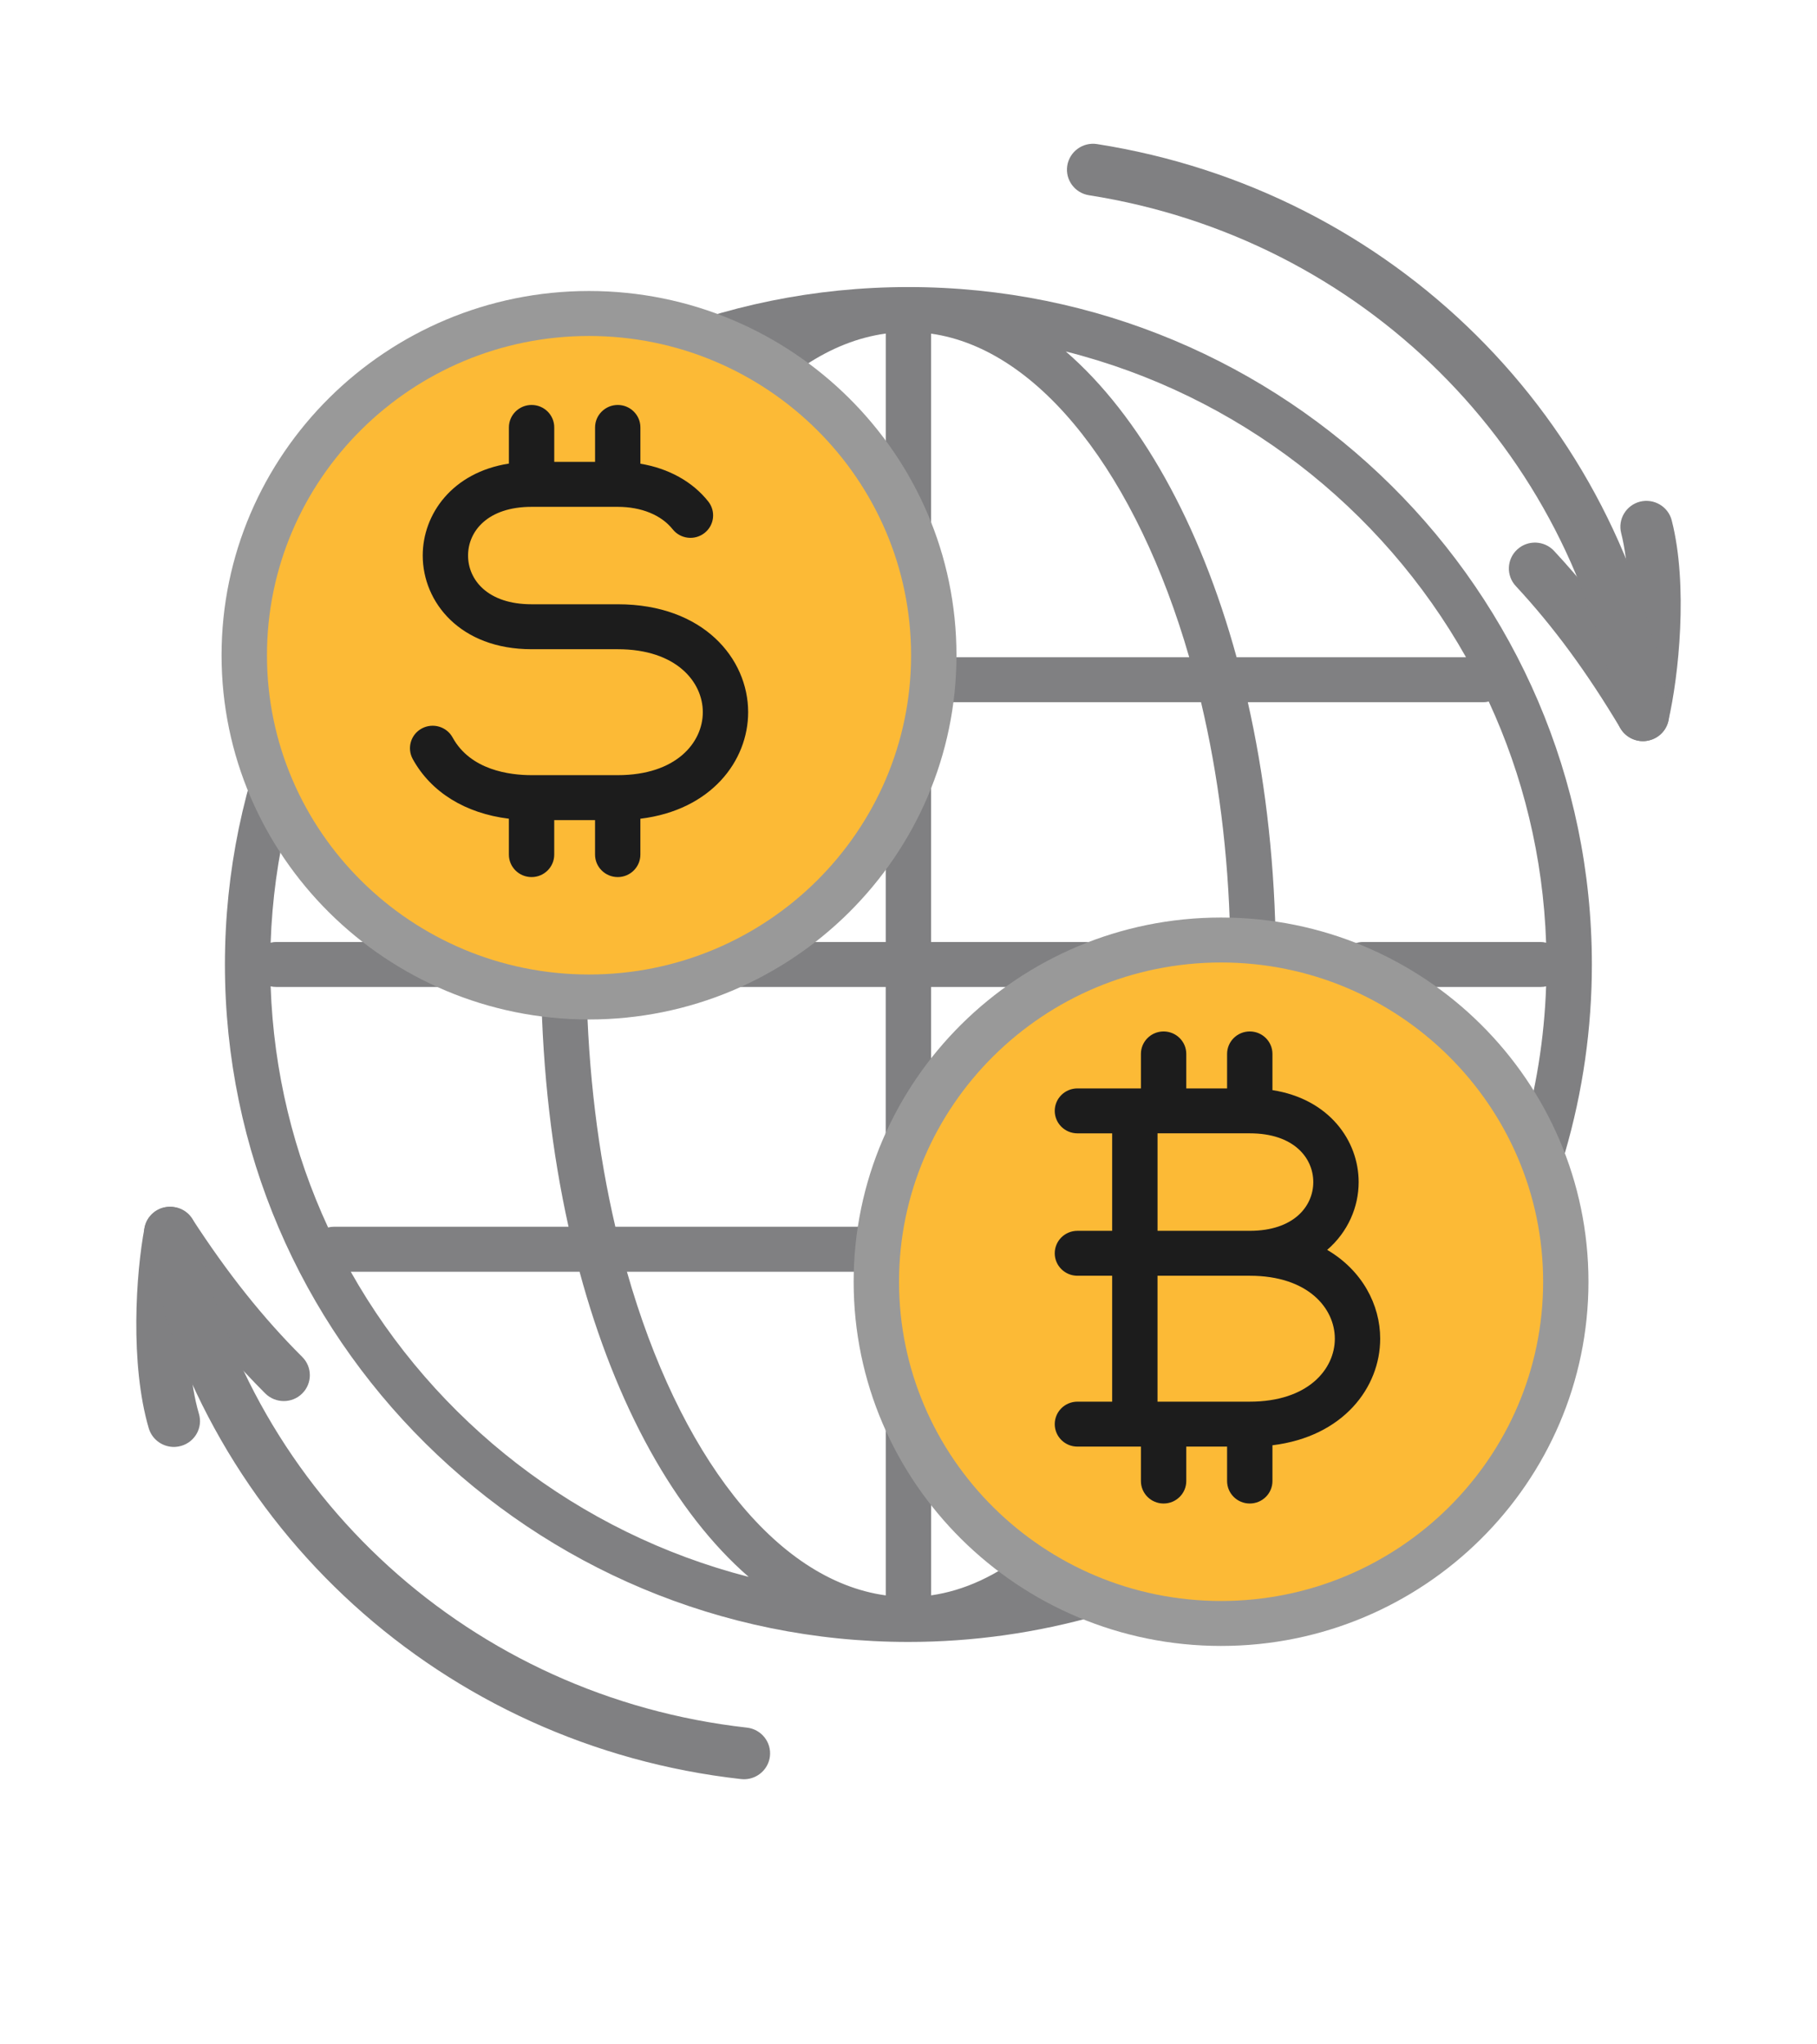
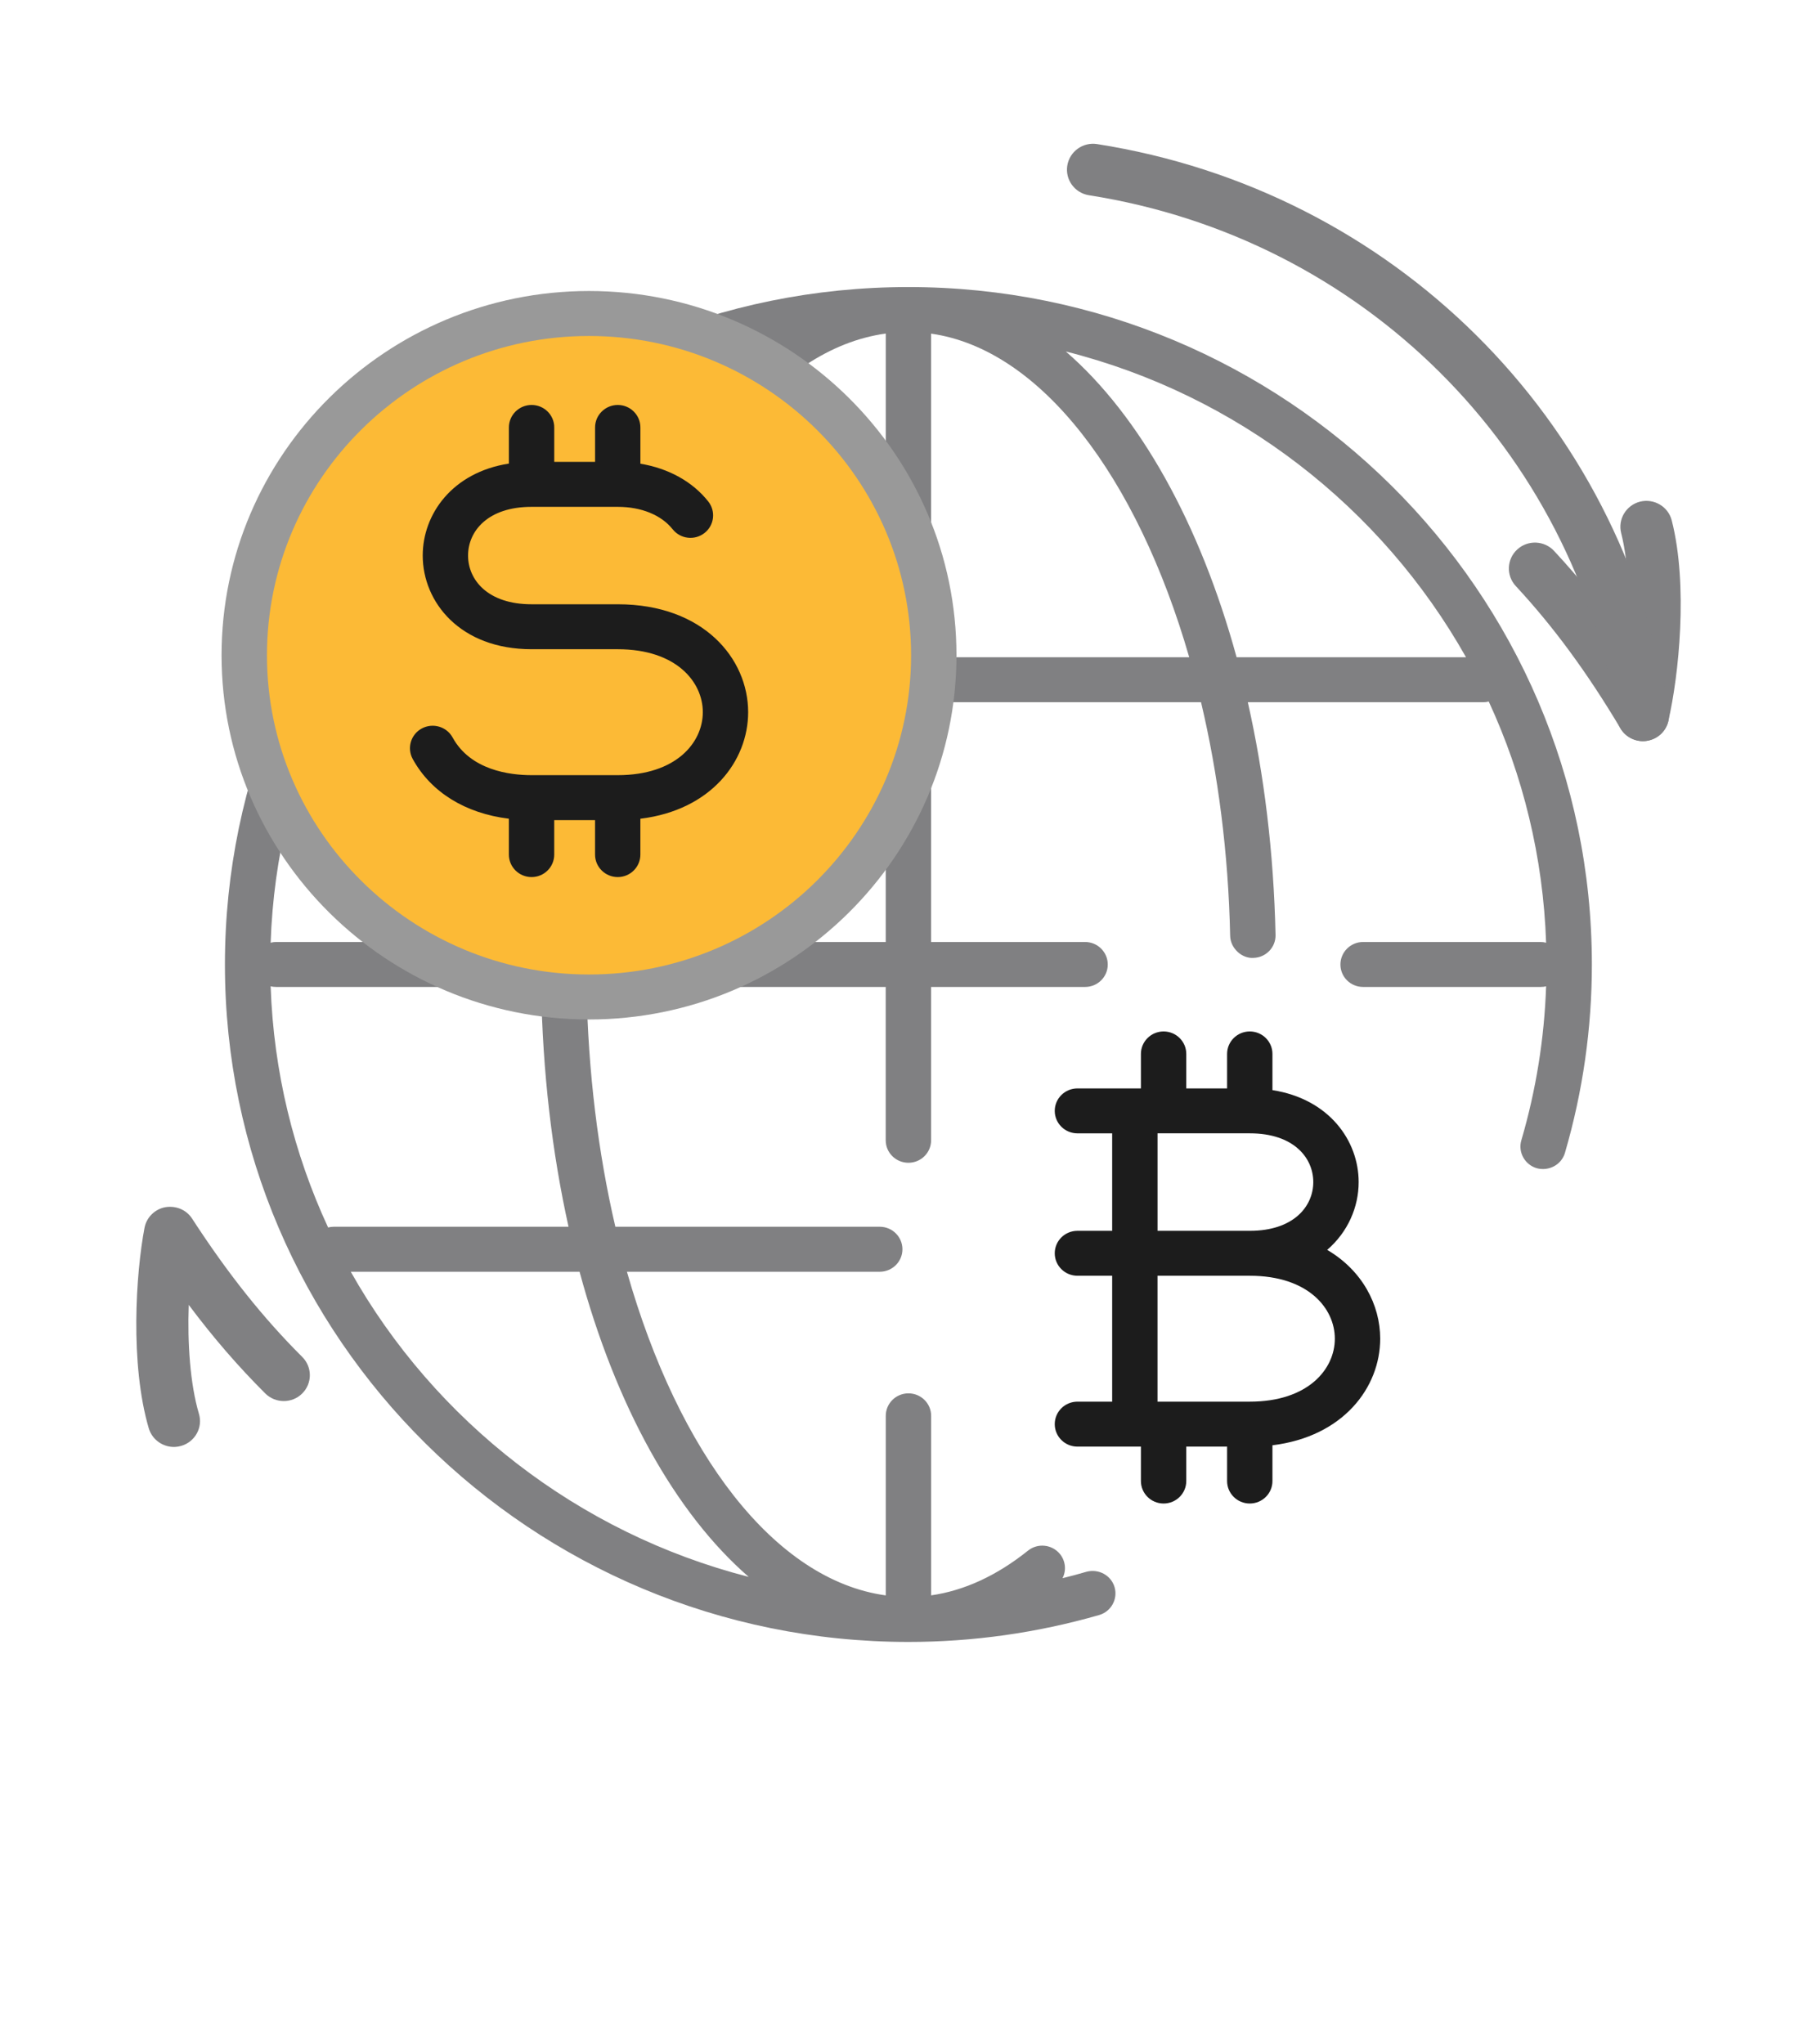
<svg xmlns="http://www.w3.org/2000/svg" version="1.1" id="Layer_1" x="0px" y="0px" width="80px" height="90px" viewBox="0 0 80 90" enable-background="new 0 0 80 90" xml:space="preserve">
  <path fill="#808082" d="M39.997,72.284c-16.593,0-30.094-13.38-30.094-29.823c0-16.445,13.5-29.824,30.094-29.824  c16.592,0,30.091,13.378,30.091,29.824c0,2.808-0.399,5.596-1.185,8.29c-0.153,0.528-0.709,0.819-1.238,0.679  c-0.528-0.152-0.836-0.703-0.683-1.228c0.646-2.208,1.013-4.485,1.091-6.783c-0.078,0.022-0.162,0.03-0.248,0.03h-7.81  c-0.551,0-0.998-0.441-0.998-0.987c0-0.548,0.447-0.992,0.998-0.992h7.81c0.086,0,0.17,0.012,0.248,0.032  c-0.128-3.776-1.022-7.366-2.526-10.619c-0.082,0.021-0.166,0.032-0.252,0.032H54.94c0.715,3.166,1.142,6.618,1.22,10.243  c0.014,0.546-0.424,1.001-0.977,1.011c-0.501,0.034-1.009-0.419-1.021-0.968c-0.078-3.646-0.531-7.121-1.282-10.287H40.995V41.47  h6.78c0.551,0,0.998,0.443,0.998,0.992c0,0.546-0.447,0.987-0.998,0.987h-6.78V50.2c0,0.547-0.447,0.989-0.999,0.989  s-0.999-0.442-0.999-0.989v-6.751H25.823c0.07,3.753,0.515,7.322,1.27,10.557h11.641c0.551,0,0.999,0.443,0.999,0.991  c0,0.545-0.447,0.99-0.999,0.99H27.603c2.274,7.995,6.494,13.575,11.396,14.248v-7.904c0-0.548,0.447-0.991,0.999-0.991  s0.999,0.443,0.999,0.991v7.902c1.455-0.208,2.887-0.866,4.265-1.969c0.429-0.343,1.056-0.277,1.405,0.148  c0.254,0.313,0.286,0.732,0.114,1.066c0.354-0.087,0.703-0.18,1.052-0.283c0.531-0.143,1.085,0.15,1.24,0.677  c0.152,0.524-0.151,1.075-0.681,1.228C45.661,71.884,42.838,72.284,39.997,72.284z M15.444,55.987  c3.7,6.567,10.004,11.505,17.52,13.433c-3.239-2.813-5.854-7.538-7.446-13.433H15.444z M11.916,43.419  c0.13,3.777,1.022,7.367,2.53,10.619c0.082-0.021,0.166-0.032,0.251-0.032h10.335c-0.723-3.249-1.144-6.804-1.206-10.557H12.167  C12.08,43.449,11.998,43.441,11.916,43.419z M14.446,30.882c-1.508,3.253-2.4,6.843-2.53,10.619c0.082-0.02,0.164-0.032,0.252-0.032  h11.659c0.062-3.748,0.483-7.306,1.206-10.556H14.697C14.611,30.914,14.527,30.902,14.446,30.882z M25.823,41.47h13.175V30.914  H27.093C26.338,34.149,25.893,37.718,25.823,41.47z M54.446,28.935h10.101c-3.717-6.599-10.059-11.554-17.62-13.461  C50.176,18.29,52.827,23.033,54.446,28.935z M40.995,28.935H52.36c-2.297-7.958-6.542-13.563-11.365-14.247V28.935z M27.603,28.935  h11.396V14.684C34.096,15.357,29.877,20.939,27.603,28.935z M15.444,28.935h10.074c1.592-5.896,4.208-10.622,7.446-13.436  C25.448,17.427,19.144,22.366,15.444,28.935z" />
  <g>
    <g>
      <path fill="#808082" d="M72.336,32.628c-0.401,0-0.78-0.21-0.988-0.56c-1.489-2.494-2.955-4.484-4.612-6.27    c-0.428-0.461-0.399-1.182,0.067-1.609c0.466-0.428,1.194-0.398,1.623,0.067c1.141,1.225,2.191,2.537,3.215,4.021    c0.124-1.684,0.074-3.479-0.263-4.807c-0.156-0.612,0.219-1.229,0.83-1.386c0.617-0.152,1.242,0.217,1.397,0.829    c0.728,2.854,0.31,6.842-0.151,8.827c-0.104,0.455-0.478,0.799-0.942,0.873C72.454,32.624,72.396,32.628,72.336,32.628z" />
      <path fill="#808082" d="M72.336,32.628c-0.557,0-1.046-0.402-1.136-0.964C69.309,19.752,59.966,10.48,47.945,8.595    c-0.625-0.099-1.053-0.681-0.954-1.304c0.1-0.622,0.69-1.047,1.313-0.948C61.312,8.385,71.426,18.42,73.472,31.312    c0.099,0.622-0.329,1.204-0.958,1.302C72.456,32.624,72.394,32.628,72.336,32.628z" />
    </g>
  </g>
  <g>
    <g>
      <path fill="#808082" d="M7.707,63.699c-0.517,0.021-1.002-0.305-1.156-0.817c-0.834-2.836-0.569-6.834-0.188-8.83    c0.088-0.457,0.447-0.817,0.91-0.906c0.472-0.079,0.931,0.11,1.184,0.5c1.583,2.437,3.125,4.372,4.851,6.092    c0.447,0.445,0.445,1.165-0.004,1.61c-0.447,0.445-1.178,0.441-1.625-0.004C10.492,60.16,9.39,58.89,8.31,57.445    c-0.06,1.687,0.06,3.478,0.449,4.797c0.18,0.602-0.172,1.235-0.781,1.411C7.888,63.68,7.796,63.693,7.707,63.699z" />
-       <path fill="#808082" d="M32.81,78.327c-0.06,0.002-0.12,0-0.184-0.006C19.543,76.857,8.99,67.279,6.367,54.491    c-0.128-0.618,0.273-1.22,0.896-1.344c0.627-0.121,1.228,0.272,1.356,0.889c2.422,11.82,12.176,20.668,24.267,22.02    c0.631,0.071,1.084,0.636,1.013,1.261C33.834,77.88,33.363,78.302,32.81,78.327z" />
    </g>
  </g>
  <g>
-     <path id="path5832_12_" fill="#FCBA36" d="M68.939,56.427c0,8.308-6.795,15.044-15.176,15.044c-8.387,0-15.181-6.736-15.181-15.044   c0-8.311,6.794-15.042,15.181-15.042C62.145,41.385,68.939,48.116,68.939,56.427z" />
-     <path fill="#999999" d="M53.764,72.46c-8.922,0-16.179-7.193-16.179-16.033c0-8.843,7.257-16.034,16.179-16.034   c8.92,0,16.174,7.191,16.174,16.034C69.938,65.267,62.684,72.46,53.764,72.46z M53.764,42.372c-7.821,0-14.181,6.305-14.181,14.055   c0,7.749,6.359,14.054,14.181,14.054c7.815,0,14.178-6.305,14.178-14.054C67.941,48.677,61.579,42.372,53.764,42.372z" />
    <path fill="#1C1C1C" d="M55.025,66.19c-0.551,0-0.998-0.443-0.998-0.989v-1.516H52.23v1.516c0,0.546-0.447,0.989-0.999,0.989   c-0.551,0-0.998-0.443-0.998-0.989v-1.516h-2.795c-0.552,0-0.999-0.443-0.999-0.99c0-0.546,0.447-0.989,0.999-0.989h1.529v-5.543   h-1.529c-0.552,0-0.999-0.443-0.999-0.989c0-0.547,0.447-0.989,0.999-0.989h1.529v-4.291h-1.529c-0.552,0-0.999-0.443-0.999-0.989   s0.447-0.989,0.999-0.989h2.795v-1.519c0-0.545,0.447-0.989,0.998-0.989c0.552,0,0.999,0.443,0.999,0.989v1.519h1.797v-1.519   c0-0.545,0.447-0.989,0.998-0.989c0.552,0,0.999,0.443,0.999,0.989v1.594c2.498,0.39,3.796,2.229,3.796,4.049   c0,1.094-0.47,2.194-1.386,2.984c1.541,0.904,2.334,2.414,2.334,3.91c0,2.144-1.623,4.311-4.744,4.692v1.575   C56.024,65.747,55.577,66.19,55.025,66.19z M51.231,61.706h3.794c2.574,0,3.746-1.437,3.746-2.772c0-1.334-1.172-2.771-3.746-2.771   h-4.061v5.543H51.231z M50.965,54.185h4.061c1.934,0,2.796-1.079,2.796-2.146s-0.862-2.146-2.796-2.146h-4.061V54.185z" />
  </g>
  <g>
    <path id="path5405_14_" fill="#FCBA36" d="M41.114,28.848c0,8.308-6.799,15.042-15.181,15.042s-15.18-6.734-15.18-15.042   c0-8.31,6.797-15.044,15.18-15.044S41.114,20.538,41.114,28.848z" />
    <path fill="#999999" d="M25.933,44.881c-8.919,0-16.178-7.193-16.178-16.034c0-8.844,7.258-16.036,16.178-16.036   c8.922,0,16.179,7.191,16.179,16.036C42.112,37.688,34.855,44.881,25.933,44.881z M25.933,14.791   c-7.819,0-14.179,6.305-14.179,14.057c0,7.75,6.36,14.053,14.179,14.053s14.181-6.303,14.181-14.053   C40.114,21.096,33.752,14.791,25.933,14.791z" />
    <path fill="#1C1C1C" d="M27.199,38.612c-0.551,0-1-0.443-1-0.99v-1.518h-1.797v1.518c0,0.546-0.445,0.99-0.998,0.99   c-0.551,0-0.999-0.443-0.999-0.99v-1.579c-1.917-0.235-3.431-1.167-4.235-2.632c-0.261-0.481-0.082-1.083,0.403-1.342   c0.483-0.259,1.092-0.083,1.354,0.397c0.791,1.443,2.518,1.659,3.477,1.659h3.796c2.574,0,3.744-1.437,3.744-2.773   c0-1.333-1.17-2.771-3.744-2.771h-3.796c-3.147,0-4.792-2.074-4.792-4.124c0-1.821,1.298-3.66,3.794-4.049v-1.591   c0-0.546,0.447-0.989,0.999-0.989c0.553,0,0.998,0.443,0.998,0.989v1.516h1.797v-1.516c0-0.546,0.449-0.989,1-0.989   c0.549,0,0.996,0.443,0.996,0.989v1.597c1.232,0.204,2.291,0.784,2.987,1.662c0.341,0.43,0.268,1.051-0.166,1.39   c-0.434,0.338-1.059,0.265-1.402-0.167c-0.501-0.628-1.38-0.986-2.416-0.986h-3.796c-1.933,0-2.795,1.077-2.795,2.144   c0,1.067,0.862,2.145,2.795,2.145h3.796c3.77,0,5.741,2.391,5.741,4.75c0,2.144-1.624,4.311-4.745,4.692v1.577   C28.195,38.169,27.748,38.612,27.199,38.612z" />
  </g>
</svg>